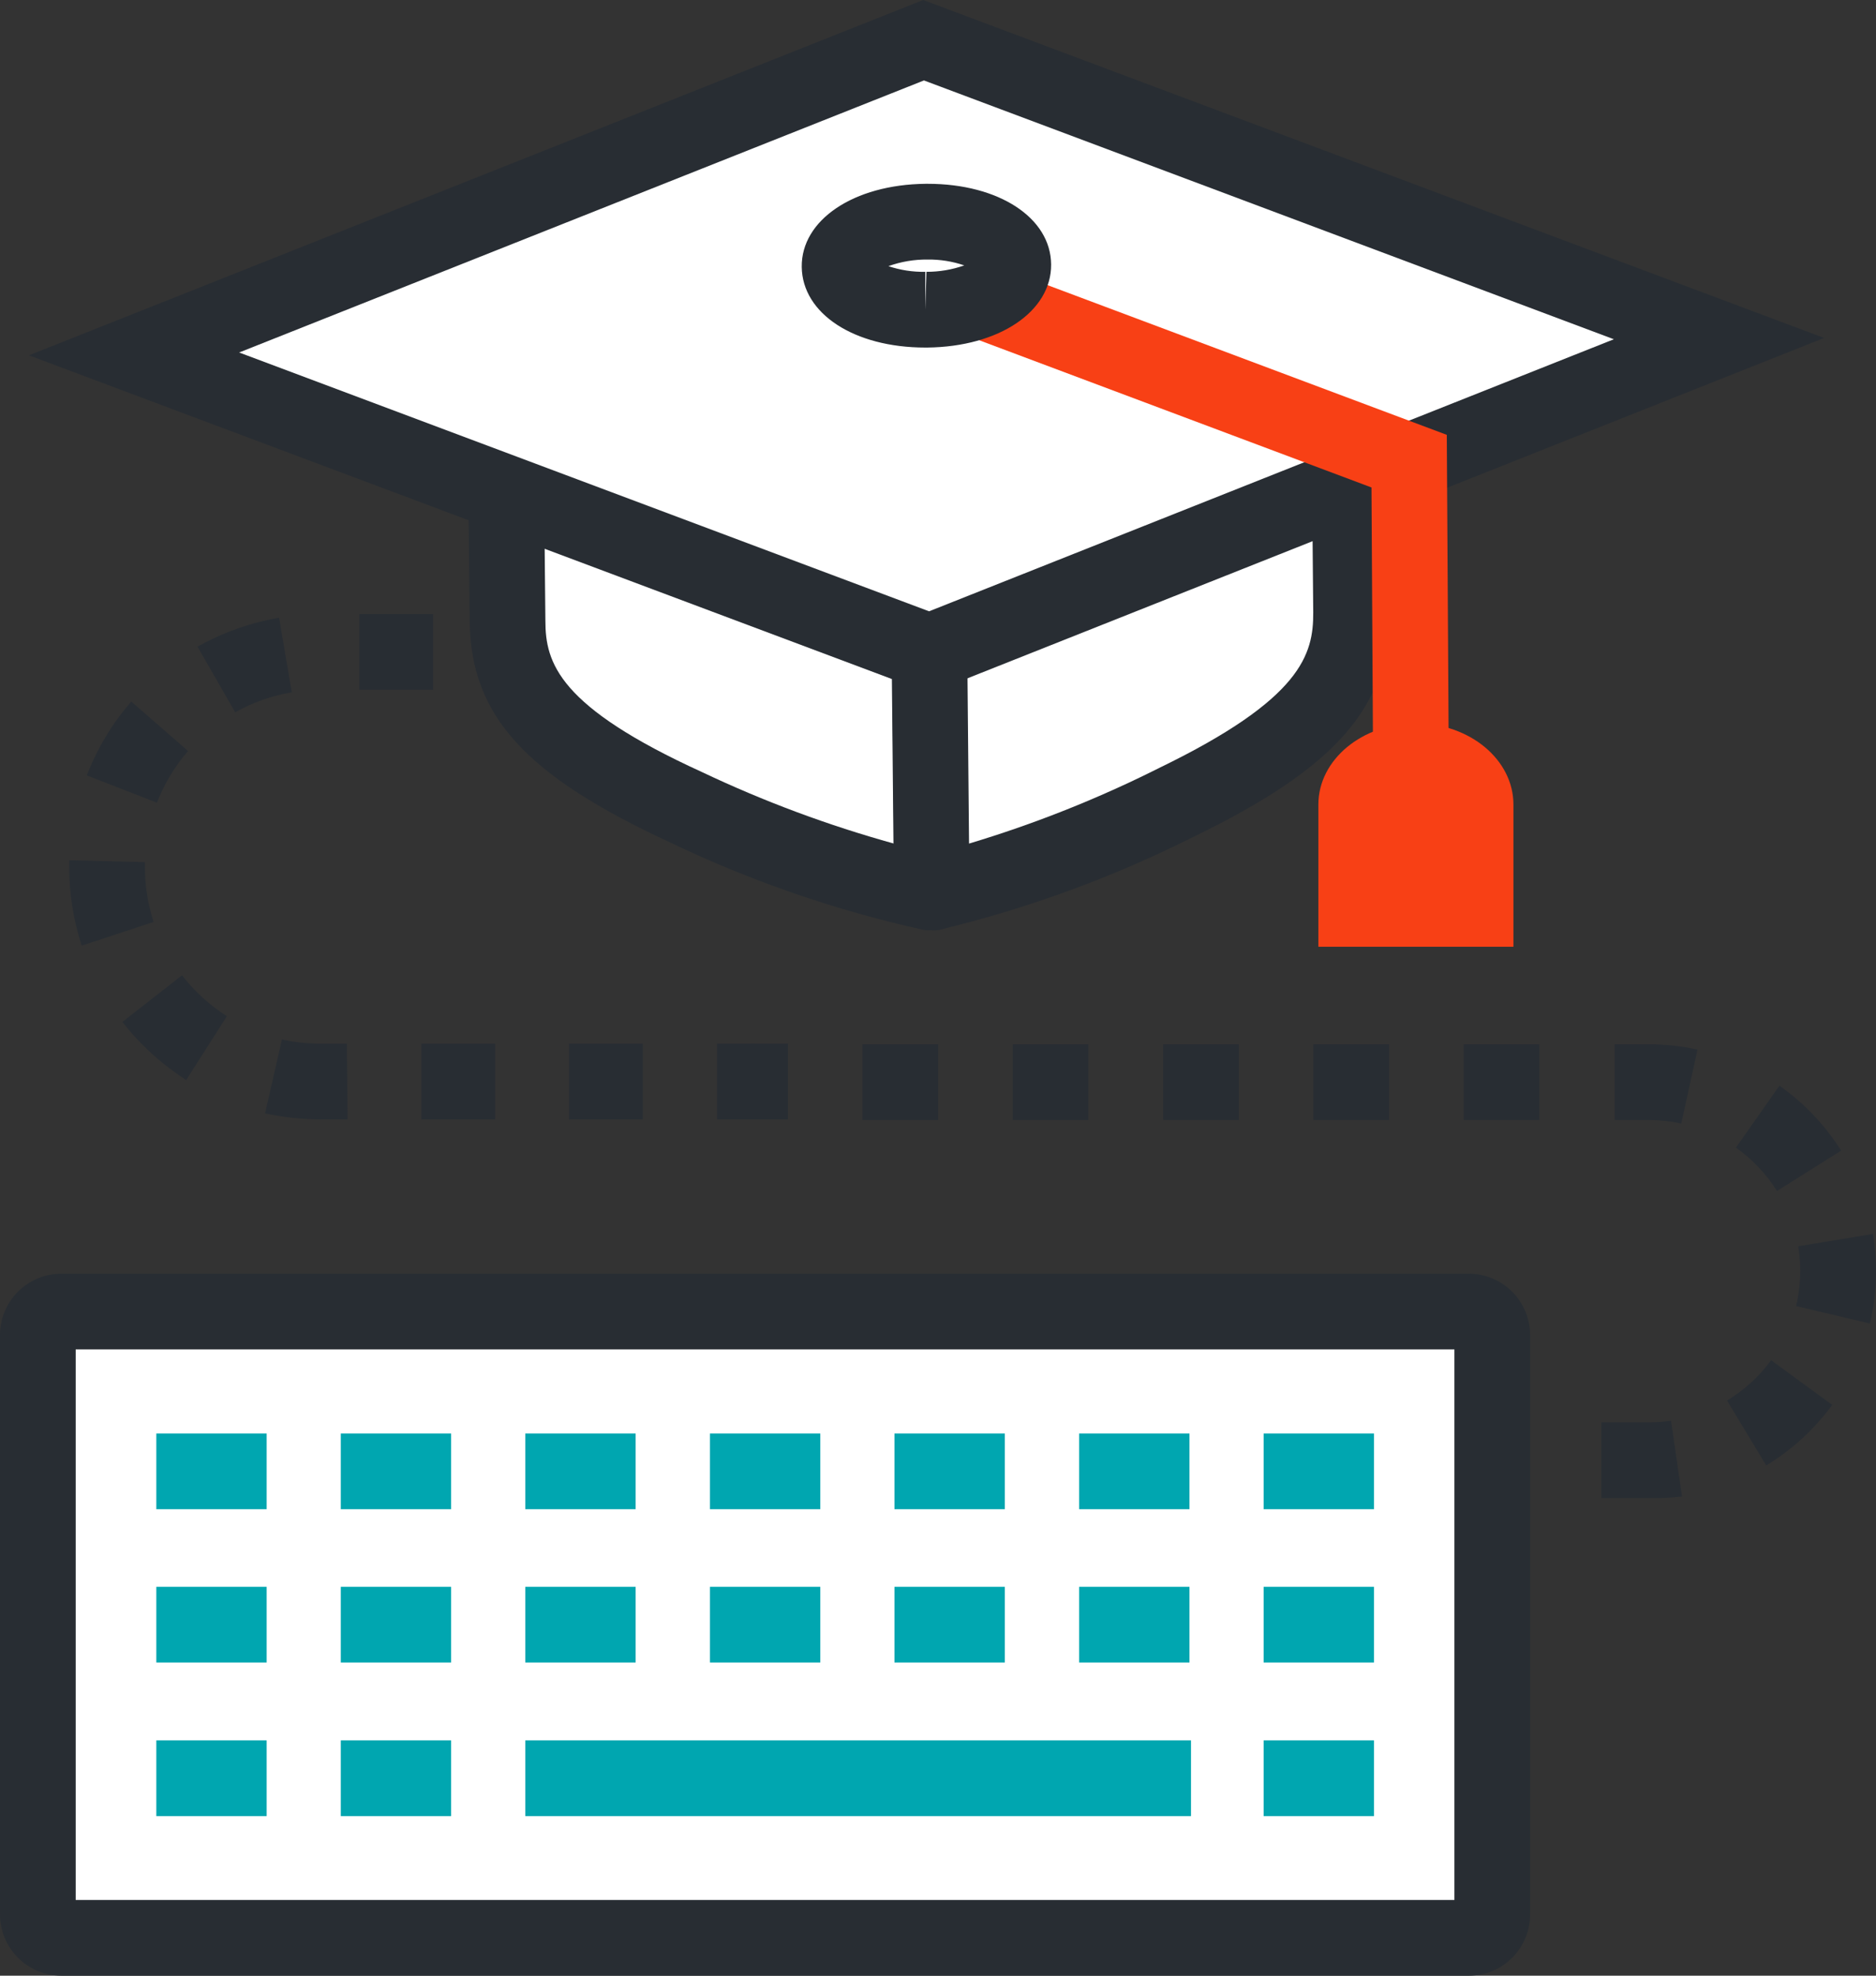
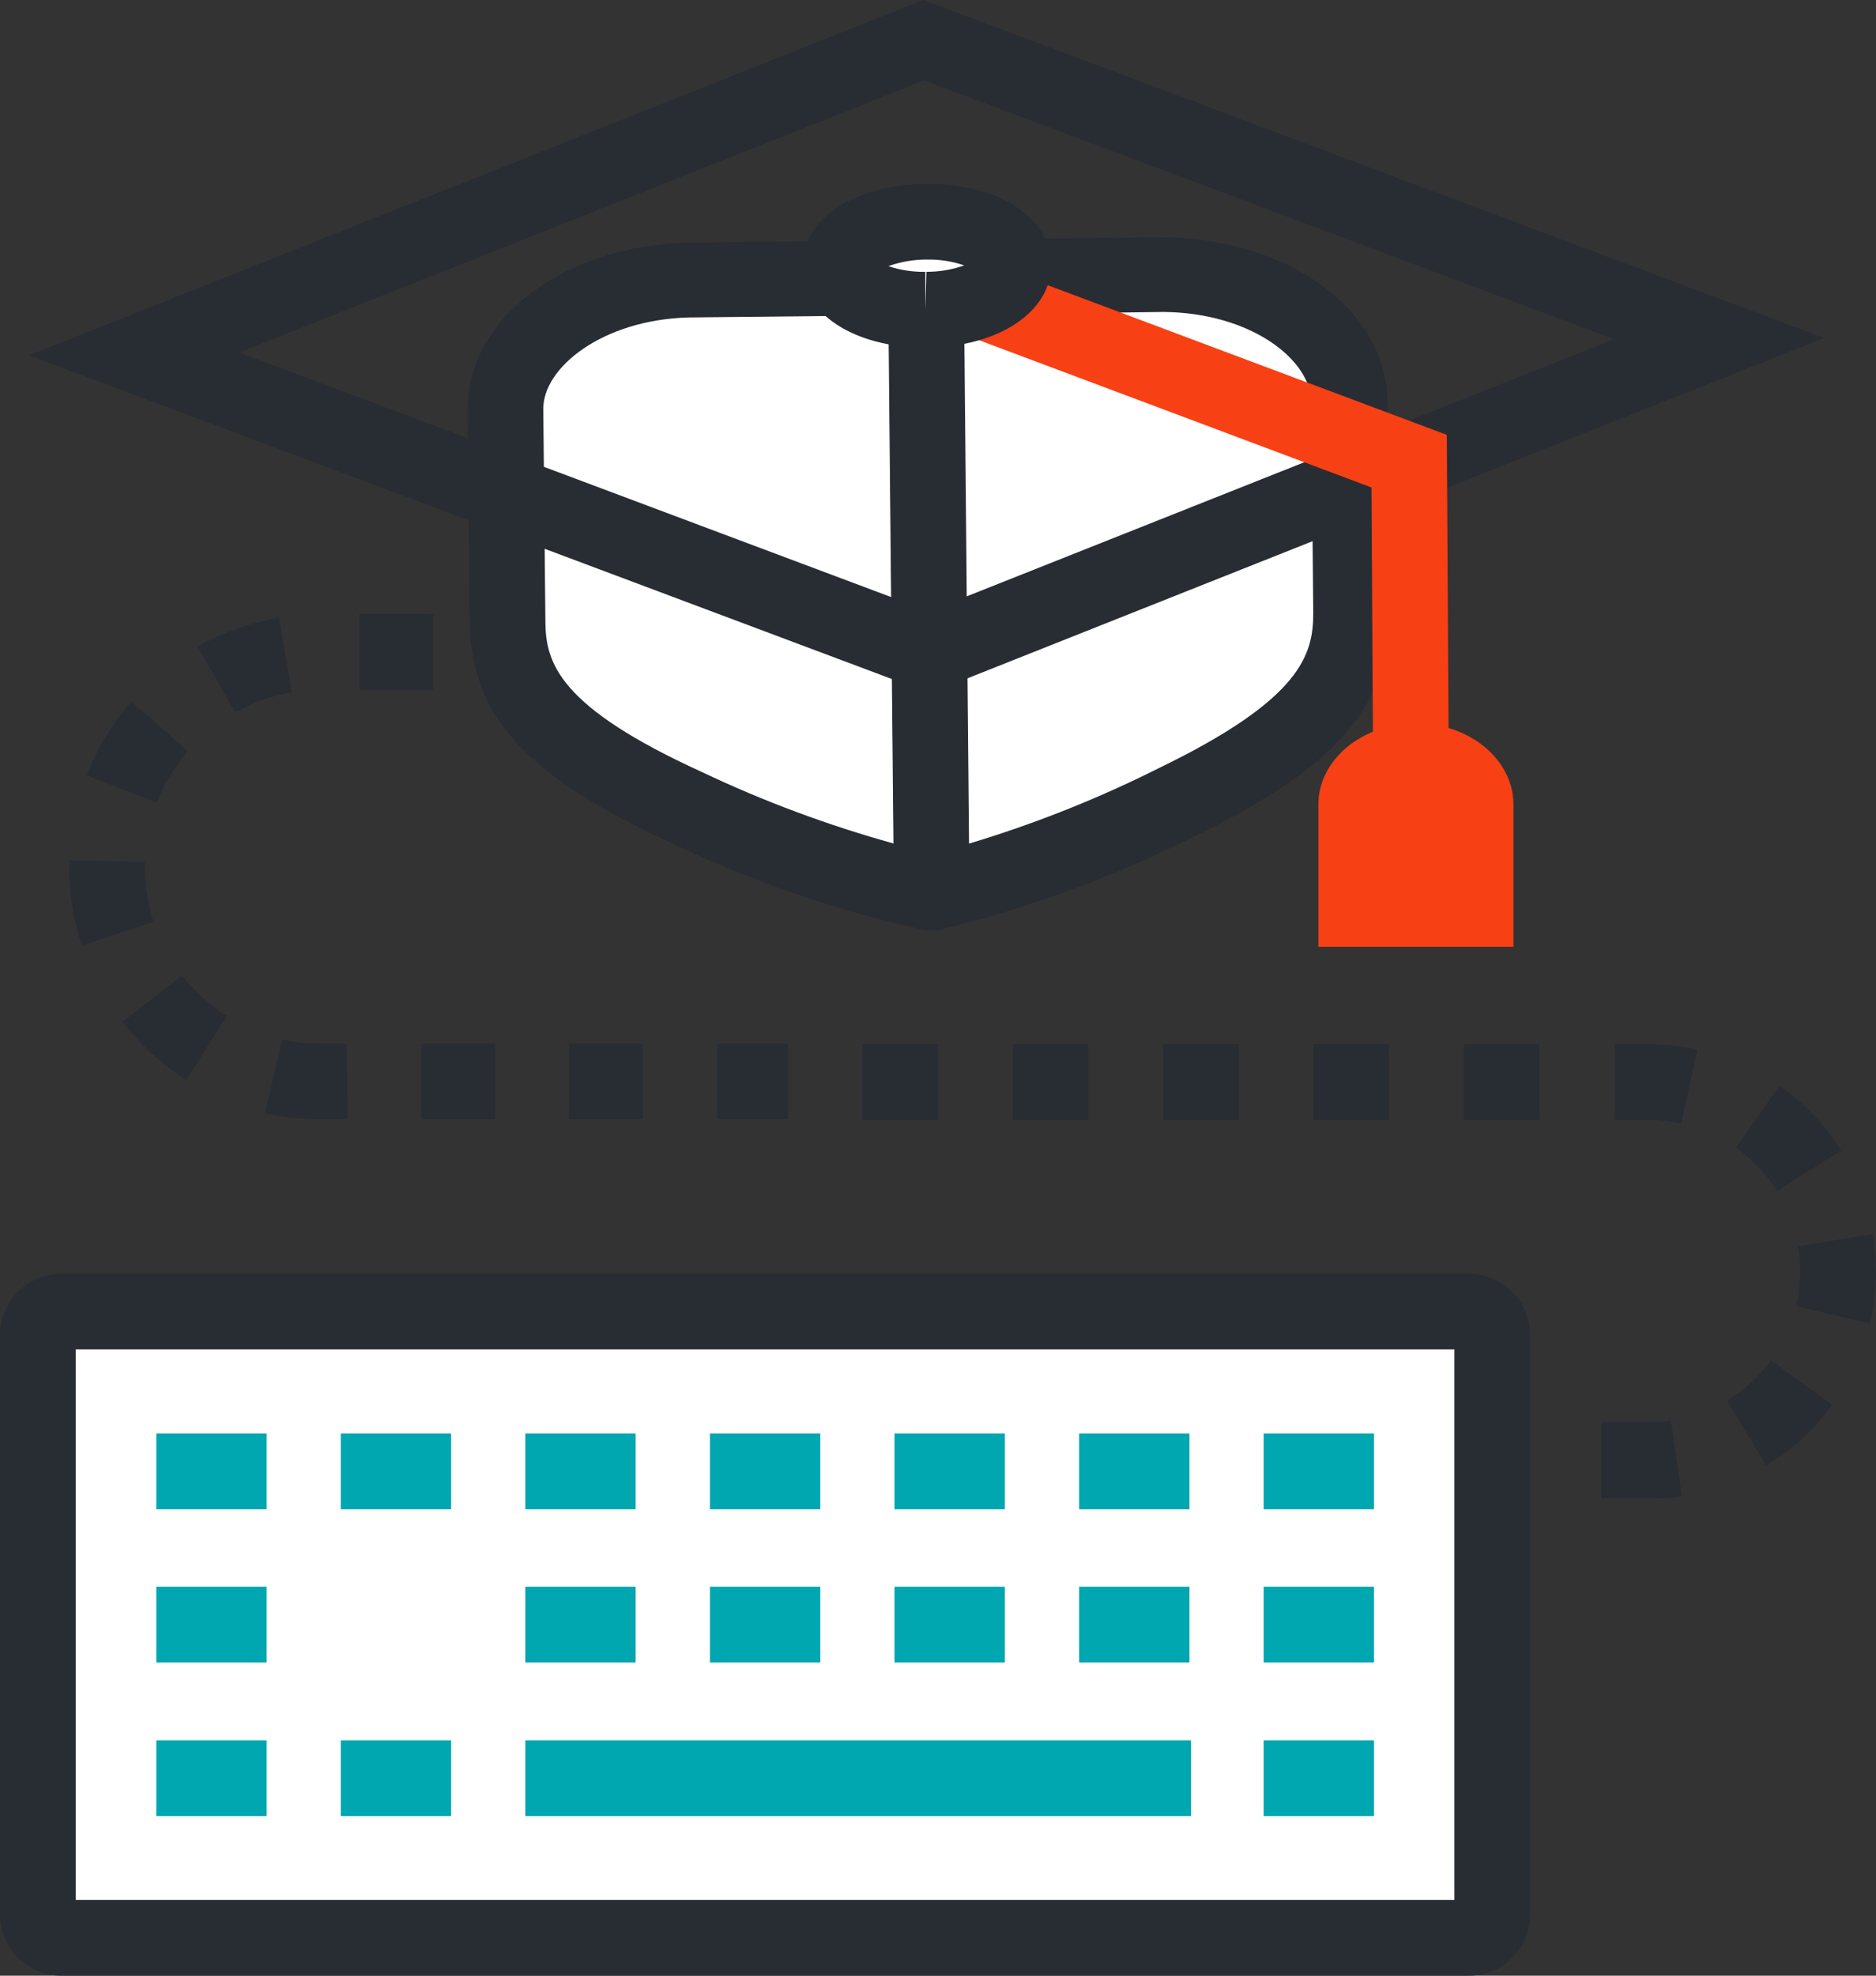
<svg xmlns="http://www.w3.org/2000/svg" width="57" height="60" viewBox="0 0 57 60" fill="none">
  <rect x="0" y="0" width="57" height="60" fill="#333333" stroke="none" />
  <path d="M44.633 39.831H1.863C1.47 39.831 1.15 40.15 1.15 40.544V58.143C1.15 58.537 1.47 58.856 1.863 58.856H44.633C45.027 58.856 45.346 58.537 45.346 58.143V40.544C45.346 40.15 45.027 39.831 44.633 39.831Z" fill="white" />
  <path d="M44.633 60H1.863C1.37 60 0.897 59.805 0.548 59.457C0.199 59.109 0.002 58.636 0 58.143V40.544C0 40.05 0.196 39.577 0.546 39.227C0.895 38.878 1.369 38.682 1.863 38.682H44.633C45.126 38.683 45.598 38.88 45.946 39.229C46.294 39.578 46.49 40.051 46.49 40.544V58.143C46.49 58.387 46.441 58.629 46.348 58.854C46.255 59.079 46.118 59.284 45.946 59.456C45.773 59.629 45.568 59.766 45.343 59.859C45.118 59.952 44.876 60 44.633 60ZM2.3 57.701H44.19V40.981H2.3V57.701Z" fill="#282D33" />
  <path d="M8.102 43.534H4.75V45.834H8.102V43.534Z" fill="#00A6B0" />
  <path d="M13.707 43.534H10.355V45.834H13.707V43.534Z" fill="#00A6B0" />
  <path d="M19.313 43.534H15.961V45.834H19.313V43.534Z" fill="#00A6B0" />
  <path d="M24.924 43.534H21.572V45.834H24.924V43.534Z" fill="#00A6B0" />
  <path d="M30.53 43.534H27.178V45.834H30.53V43.534Z" fill="#00A6B0" />
  <path d="M36.141 43.534H32.789V45.834H36.141V43.534Z" fill="#00A6B0" />
  <path d="M41.746 43.534H38.395V45.834H41.746V43.534Z" fill="#00A6B0" />
  <path d="M8.102 48.19H4.75V50.49H8.102V48.19Z" fill="#00A6B0" />
-   <path d="M13.707 48.19H10.355V50.49H13.707V48.19Z" fill="#00A6B0" />
  <path d="M19.313 48.19H15.961V50.49H19.313V48.19Z" fill="#00A6B0" />
  <path d="M24.924 48.19H21.572V50.49H24.924V48.19Z" fill="#00A6B0" />
-   <path d="M30.53 48.19H27.178V50.49H30.53V48.19Z" fill="#00A6B0" />
+   <path d="M30.53 48.19H27.178V50.49H30.53V48.19" fill="#00A6B0" />
  <path d="M36.141 48.19H32.789V50.49H36.141V48.19Z" fill="#00A6B0" />
  <path d="M41.746 48.19H38.395V50.49H41.746V48.19Z" fill="#00A6B0" />
  <path d="M8.102 52.854H4.75V55.154H8.102V52.854Z" fill="#00A6B0" />
  <path d="M13.707 52.854H10.355V55.154H13.707V52.854Z" fill="#00A6B0" />
  <path d="M36.187 52.854H15.961V55.154H36.187V52.854Z" fill="#00A6B0" />
  <path d="M41.746 52.854H38.395V55.154H41.746V52.854Z" fill="#00A6B0" />
  <path d="M21.019 18.651H19.869V20.95H21.019V18.651Z" fill="#282D33" />
  <path d="M19.53 33.996H17.288V31.696H19.53V33.996ZM15.045 33.996H12.803V31.696H15.045V33.996ZM10.561 33.996H9.779C9.199 33.997 8.621 33.935 8.054 33.812L8.566 31.569C8.957 31.655 9.356 31.697 9.756 31.696H10.538L10.561 33.996ZM5.657 32.8C4.916 32.325 4.26 31.729 3.719 31.035L5.53 29.62C5.911 30.108 6.372 30.528 6.893 30.862L5.657 32.8ZM2.483 28.718C2.23 27.946 2.102 27.138 2.104 26.326V26.125L4.403 26.182V26.326C4.401 26.894 4.491 27.459 4.668 27.999L2.483 28.718ZM4.783 24.383L2.638 23.549C2.954 22.728 3.411 21.969 3.989 21.307L5.714 22.807C5.309 23.274 4.989 23.807 4.765 24.383H4.783ZM7.151 21.64L6.001 19.64C6.771 19.207 7.609 18.91 8.479 18.76L8.865 21.025C8.256 21.127 7.67 21.335 7.134 21.64H7.151ZM17.644 20.95H15.402V18.651H17.644V20.95ZM13.159 20.95H10.917V18.651H13.159V20.95Z" fill="#282D33" />
  <path d="M22.935 31.695H21.785V33.995H22.935V31.695Z" fill="#282D33" />
  <path d="M23.941 31.695H22.791V33.995H23.941V31.695Z" fill="#282D33" />
  <path d="M50.099 45.494H48.657V43.194H50.099C50.325 43.196 50.549 43.181 50.772 43.148L51.106 45.448C50.772 45.486 50.435 45.502 50.099 45.494ZM53.664 44.505L52.474 42.533C52.997 42.218 53.453 41.802 53.813 41.309L55.671 42.666C55.129 43.405 54.448 44.03 53.664 44.505ZM56.809 40.193L54.572 39.664C54.655 39.314 54.697 38.955 54.699 38.595C54.698 38.345 54.677 38.095 54.636 37.848L56.907 37.474C56.968 37.854 56.998 38.239 56.999 38.624C56.998 39.158 56.935 39.691 56.809 40.211V40.193ZM53.992 36.169C53.666 35.653 53.242 35.206 52.744 34.852L54.066 32.972C54.816 33.499 55.453 34.169 55.941 34.944L53.992 36.169ZM51.083 34.122C50.76 34.051 50.43 34.014 50.099 34.013H49.059V31.713H50.099C50.596 31.715 51.091 31.769 51.577 31.874L51.083 34.122ZM46.771 34.013H44.471V31.713H46.771V34.013ZM42.206 34.013H39.906V31.713H42.206V34.013ZM37.641 34.013H35.341V31.713H37.641V34.013ZM33.07 34.013H30.77V31.713H33.07V34.013ZM28.505 34.013H26.205V31.713H28.505V34.013Z" fill="#282D33" />
  <path d="M46.363 43.194H45.213V45.494H46.363V43.194Z" fill="#282D33" />
  <path d="M28.142 8.417L20.91 8.492C17.817 8.572 15.327 10.36 15.356 12.447C15.384 14.534 15.402 16.725 15.419 18.863C15.436 21.002 16.488 22.509 20.852 24.521C23.237 25.662 25.745 26.526 28.326 27.096L28.142 8.417Z" fill="white" />
  <path d="M28.328 28.246C28.25 28.254 28.171 28.254 28.092 28.246C25.425 27.66 22.834 26.768 20.371 25.59C15.967 23.554 14.317 21.743 14.271 18.903L14.207 12.481C14.167 9.716 17.082 7.468 20.883 7.364L28.133 7.289C28.284 7.285 28.435 7.313 28.576 7.37C28.716 7.428 28.843 7.514 28.949 7.623C29.166 7.835 29.29 8.125 29.294 8.428L29.478 27.108C29.478 27.413 29.357 27.705 29.141 27.921C28.925 28.136 28.633 28.257 28.328 28.257V28.246ZM27.006 9.578L20.923 9.641C18.307 9.71 16.49 11.165 16.507 12.43L16.571 18.851C16.571 20.134 16.973 21.462 21.337 23.451C23.212 24.34 25.161 25.065 27.161 25.619L27.006 9.578Z" fill="#282D33" />
  <path d="M28.131 8.417L35.364 8.348C38.457 8.377 40.981 10.113 40.992 12.2C41.004 14.287 41.032 16.477 41.05 18.616C41.067 20.755 40.049 22.279 35.726 24.366C33.366 25.554 30.878 26.466 28.309 27.085L28.131 8.417Z" fill="white" />
  <path d="M28.311 28.246C28.052 28.246 27.801 28.159 27.598 27.999C27.463 27.892 27.354 27.757 27.278 27.603C27.202 27.449 27.162 27.279 27.161 27.108L26.982 8.428C26.982 8.123 27.104 7.831 27.319 7.615C27.535 7.399 27.827 7.278 28.132 7.278L35.365 7.209C39.171 7.244 42.144 9.434 42.155 12.205L42.212 18.616C42.212 21.462 40.608 23.307 36.245 25.423C33.803 26.648 31.23 27.589 28.575 28.229C28.488 28.247 28.399 28.253 28.311 28.246ZM29.294 9.555L29.443 25.619C31.434 25.022 33.37 24.252 35.227 23.319C39.556 21.22 39.907 19.869 39.901 18.599L39.844 12.234C39.844 10.917 37.992 9.497 35.353 9.474L29.294 9.555Z" fill="#282D33" />
-   <path d="M28.253 19.817L4.105 10.756L28.098 1.235L52.245 10.296L28.253 19.817Z" fill="white" />
  <path d="M28.252 21.054L0.879 10.791L28.05 0L55.423 10.263L28.252 21.054ZM7.266 10.705L28.229 18.565L49.035 10.303L28.073 2.443L7.266 10.705Z" fill="#282D33" />
  <path d="M41.722 23.606L41.671 14.804L27.016 9.307L27.82 7.157L43.959 13.206L44.022 23.595L41.722 23.606Z" fill="#F84015" />
  <path d="M30.788 8.043C30.788 8.779 29.638 9.388 28.16 9.405C26.683 9.423 25.521 8.83 25.51 8.094C25.498 7.358 26.66 6.749 28.137 6.732C29.615 6.715 30.782 7.307 30.788 8.043Z" fill="white" />
  <path d="M28.114 10.555C25.952 10.555 24.377 9.526 24.36 8.106C24.342 6.686 25.929 5.605 28.125 5.582H28.189C30.345 5.582 31.926 6.611 31.937 8.031C31.949 9.451 30.367 10.532 28.171 10.555H28.114ZM26.993 8.083C27.354 8.204 27.733 8.262 28.114 8.255V9.405L28.148 8.255C28.54 8.256 28.929 8.19 29.298 8.06C28.939 7.937 28.562 7.877 28.183 7.882C27.777 7.878 27.375 7.946 26.993 8.083Z" fill="#282D33" />
  <path d="M45.984 28.752V24.434C45.984 23.072 44.656 21.968 43.023 21.968C41.391 21.968 40.057 23.072 40.057 24.434V28.752H45.984Z" fill="#F84015" />
</svg>